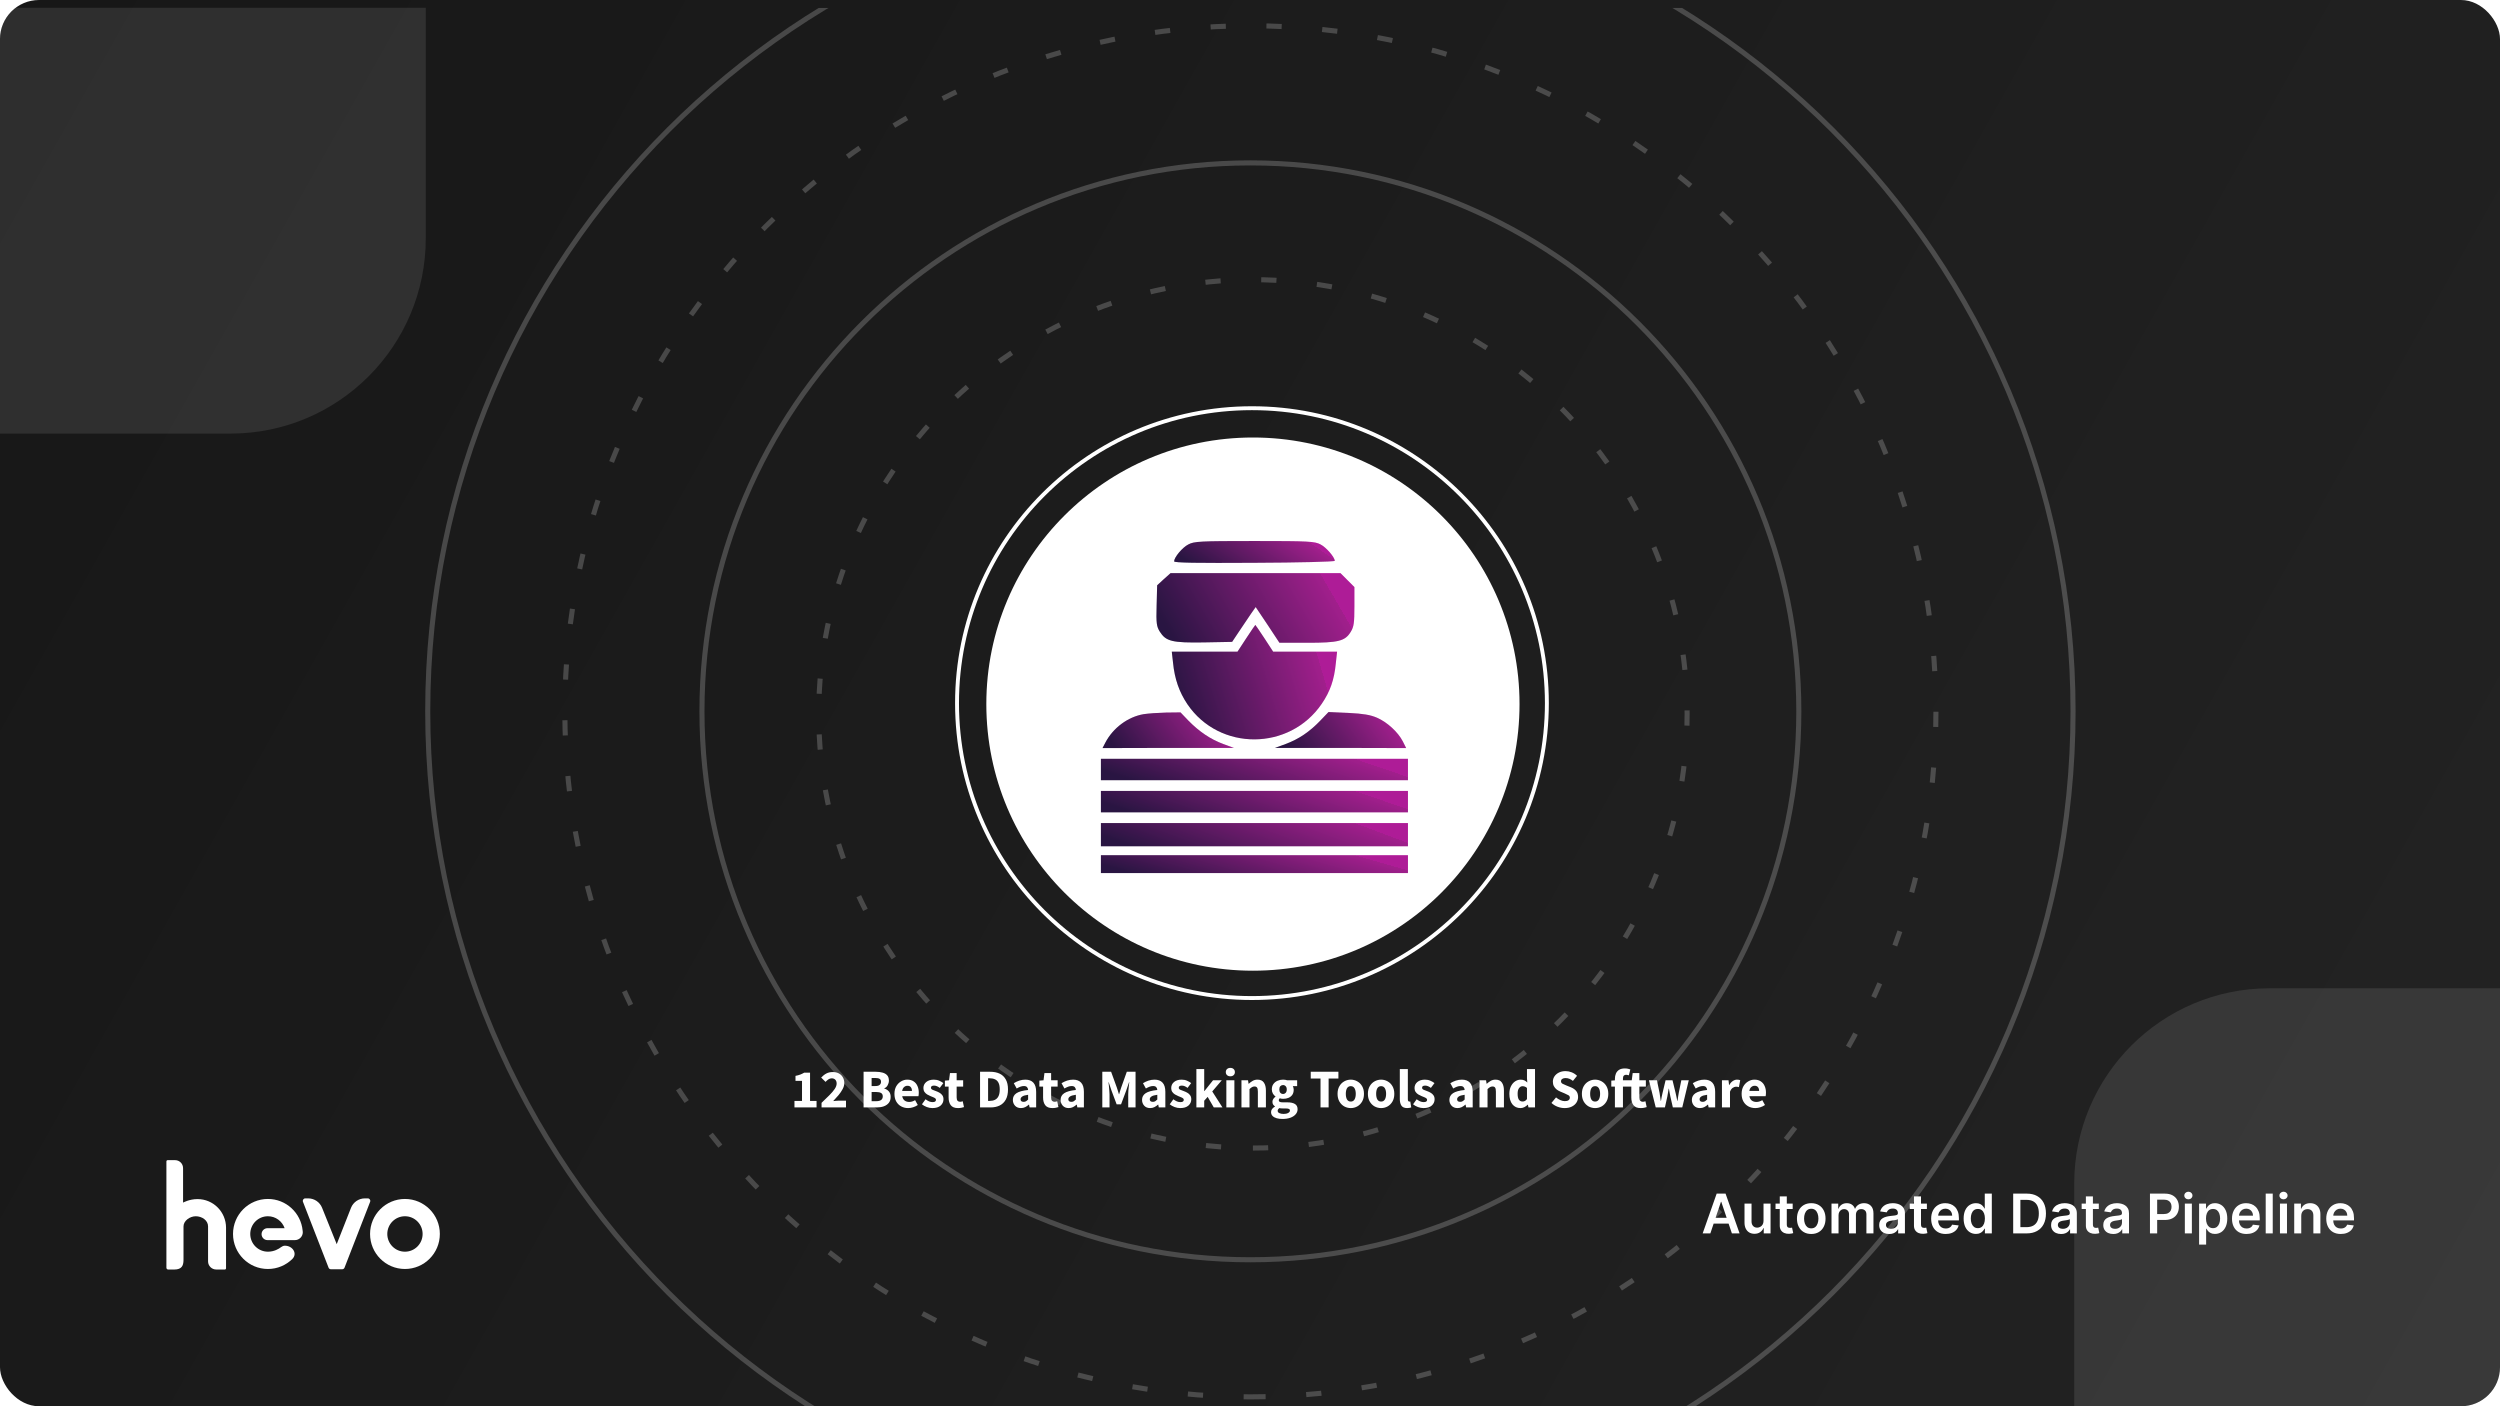
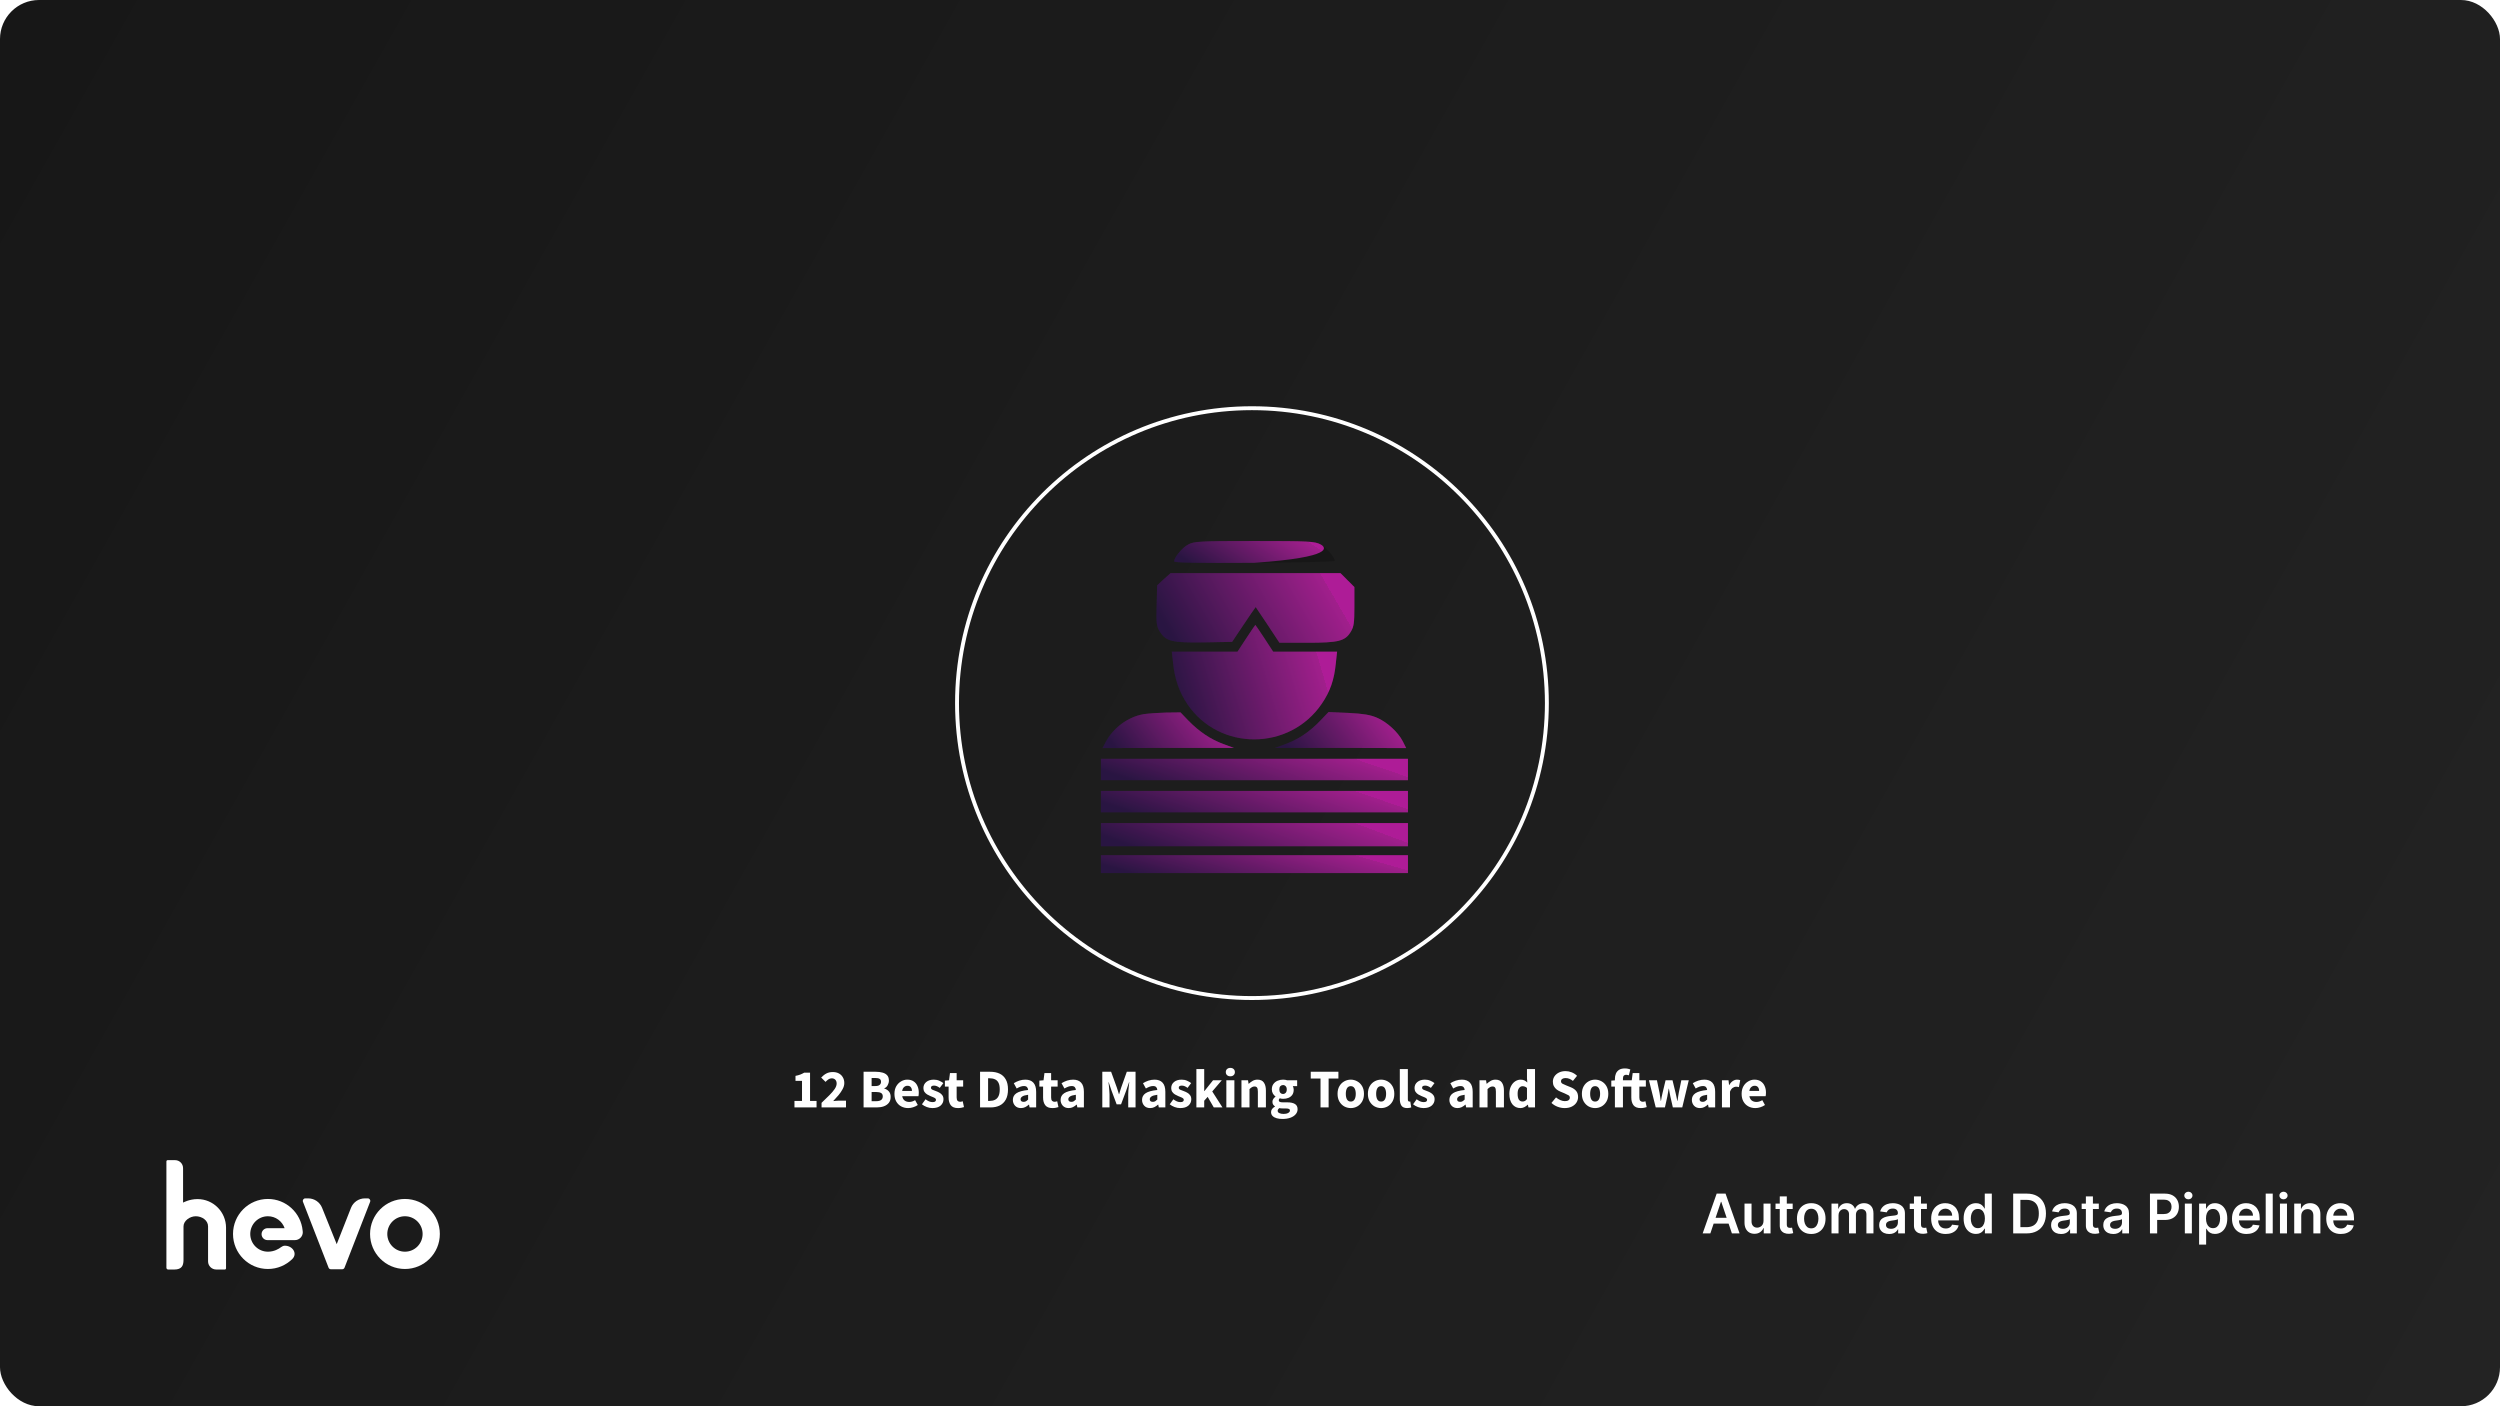
<svg xmlns="http://www.w3.org/2000/svg" width="1280" height="720" viewBox="0 0 1280 720" fill="none">
  <g clip-path="url(#clip0_21538_23176)">
    <rect width="1280" height="720" rx="20" fill="white" />
    <rect width="1280" height="720" fill="url(#paint0_linear_21538_23176)" />
    <g clip-path="url(#clip1_21538_23176)" filter="url(#filter0_d_21538_23176)">
      <path opacity="0.1" fill-rule="evenodd" clip-rule="evenodd" d="M1440 502H1162C1106.77 502 1062 546.772 1062 602V880H1440V502Z" fill="white" />
      <path opacity="0.1" fill-rule="evenodd" clip-rule="evenodd" d="M218 -160H-60C-115.228 -160 -160 -115.228 -160 -60V218H118C173.228 218 218 173.228 218 118V-160Z" fill="white" />
      <g opacity="0.2">
        <path d="M640.2 781.4C872.822 781.4 1061.4 592.822 1061.4 360.2C1061.4 127.578 872.822 -61 640.2 -61C407.578 -61 219 127.578 219 360.2C219 592.822 407.578 781.4 640.2 781.4Z" stroke="white" stroke-width="2.6" />
        <path fill-rule="evenodd" clip-rule="evenodd" d="M640.2 711.2C834.052 711.2 991.2 554.052 991.2 360.2C991.2 166.348 834.052 9.2 640.2 9.2C446.348 9.2 289.2 166.348 289.2 360.2C289.2 554.052 446.348 711.2 640.2 711.2Z" stroke="white" stroke-width="2.6" stroke-dasharray="7.8 20.8" />
        <path d="M640.2 641C795.282 641 921 515.282 921 360.2C921 205.118 795.282 79.4 640.2 79.4C485.119 79.4 359.4 205.118 359.4 360.2C359.4 515.282 485.119 641 640.2 641Z" stroke="white" stroke-width="2.6" />
        <path fill-rule="evenodd" clip-rule="evenodd" d="M641.5 583.8C764.273 583.8 863.8 484.273 863.8 361.5C863.8 238.727 764.273 139.2 641.5 139.2C518.727 139.2 419.2 238.727 419.2 361.5C419.2 484.273 518.727 583.8 641.5 583.8Z" stroke="white" stroke-width="2.6" stroke-dasharray="7.8 20.8" />
      </g>
    </g>
    <circle cx="641" cy="360" r="151" stroke="white" stroke-width="2" />
-     <circle cx="641.5" cy="360.5" r="136.5" fill="white" />
    <path d="M406.765 567V563.668H410.629V553.392H407.297V550.844C408.267 550.657 409.089 550.433 409.761 550.172C410.433 549.911 411.086 549.593 411.721 549.22H414.745V563.668H418.077V567H406.765ZM420.634 567V564.648C422.146 563.211 423.48 561.913 424.638 560.756C425.814 559.58 426.728 558.507 427.382 557.536C428.035 556.547 428.362 555.632 428.362 554.792C428.362 553.915 428.128 553.252 427.662 552.804C427.214 552.337 426.607 552.104 425.842 552.104C425.207 552.104 424.628 552.291 424.106 552.664C423.602 553.019 423.126 553.439 422.678 553.924L420.438 551.712C421.315 550.779 422.211 550.079 423.126 549.612C424.04 549.127 425.132 548.884 426.402 548.884C427.578 548.884 428.604 549.117 429.482 549.584C430.359 550.051 431.04 550.713 431.526 551.572C432.03 552.412 432.282 553.401 432.282 554.54C432.282 555.529 432.002 556.547 431.442 557.592C430.9 558.619 430.2 559.655 429.342 560.7C428.483 561.727 427.568 562.744 426.598 563.752C427.046 563.696 427.55 563.649 428.11 563.612C428.67 563.556 429.155 563.528 429.566 563.528H433.15V567H420.634ZM442.152 567V548.744H448.396C449.665 548.744 450.804 548.884 451.812 549.164C452.82 549.425 453.623 549.883 454.22 550.536C454.817 551.189 455.116 552.104 455.116 553.28C455.116 554.083 454.901 554.876 454.472 555.66C454.061 556.425 453.483 556.948 452.736 557.228V557.34C453.669 557.583 454.444 558.059 455.06 558.768C455.695 559.459 456.012 560.411 456.012 561.624C456.012 562.875 455.695 563.892 455.06 564.676C454.425 565.46 453.576 566.048 452.512 566.44C451.448 566.813 450.253 567 448.928 567H442.152ZM446.268 556.052H448.2C449.208 556.052 449.936 555.856 450.384 555.464C450.851 555.072 451.084 554.549 451.084 553.896C451.084 553.187 450.851 552.683 450.384 552.384C449.917 552.085 449.199 551.936 448.228 551.936H446.268V556.052ZM446.268 563.808H448.592C450.851 563.808 451.98 562.987 451.98 561.344C451.98 560.541 451.7 559.972 451.14 559.636C450.58 559.281 449.731 559.104 448.592 559.104H446.268V563.808ZM464.985 567.336C463.66 567.336 462.465 567.047 461.401 566.468C460.337 565.889 459.497 565.059 458.881 563.976C458.265 562.893 457.957 561.587 457.957 560.056C457.957 558.544 458.265 557.247 458.881 556.164C459.516 555.081 460.337 554.251 461.345 553.672C462.353 553.075 463.408 552.776 464.509 552.776C465.835 552.776 466.927 553.075 467.785 553.672C468.663 554.251 469.316 555.044 469.745 556.052C470.193 557.041 470.417 558.171 470.417 559.44C470.417 559.795 470.399 560.149 470.361 560.504C470.324 560.84 470.287 561.092 470.249 561.26H461.933C462.12 562.268 462.54 563.015 463.193 563.5C463.847 563.967 464.631 564.2 465.545 564.2C466.535 564.2 467.533 563.892 468.541 563.276L469.913 565.768C469.204 566.253 468.411 566.636 467.533 566.916C466.656 567.196 465.807 567.336 464.985 567.336ZM461.905 558.544H466.917C466.917 557.779 466.731 557.153 466.357 556.668C466.003 556.164 465.415 555.912 464.593 555.912C463.959 555.912 463.389 556.136 462.885 556.584C462.381 557.013 462.055 557.667 461.905 558.544ZM477.349 567.336C476.435 567.336 475.492 567.159 474.521 566.804C473.569 566.449 472.739 565.983 472.029 565.404L473.877 562.828C474.512 563.295 475.119 563.659 475.697 563.92C476.295 564.163 476.883 564.284 477.461 564.284C478.077 564.284 478.525 564.181 478.805 563.976C479.085 563.752 479.225 563.463 479.225 563.108C479.225 562.791 479.085 562.529 478.805 562.324C478.544 562.119 478.199 561.932 477.769 561.764C477.34 561.577 476.883 561.391 476.397 561.204C475.837 560.98 475.277 560.7 474.717 560.364C474.176 560.028 473.719 559.599 473.345 559.076C472.972 558.535 472.785 557.881 472.785 557.116C472.785 555.828 473.271 554.783 474.241 553.98C475.231 553.177 476.519 552.776 478.105 552.776C479.169 552.776 480.103 552.963 480.905 553.336C481.727 553.691 482.427 554.092 483.005 554.54L481.157 557.004C480.672 556.631 480.187 556.341 479.701 556.136C479.216 555.931 478.731 555.828 478.245 555.828C477.181 555.828 476.649 556.192 476.649 556.92C476.649 557.368 476.911 557.713 477.433 557.956C477.975 558.18 478.6 558.423 479.309 558.684C479.907 558.889 480.485 559.16 481.045 559.496C481.624 559.813 482.1 560.243 482.473 560.784C482.865 561.307 483.061 561.997 483.061 562.856C483.061 564.107 482.576 565.171 481.605 566.048C480.635 566.907 479.216 567.336 477.349 567.336ZM490.477 567.336C488.759 567.336 487.527 566.841 486.781 565.852C486.053 564.863 485.689 563.565 485.689 561.96V556.332H483.785V553.28L485.913 553.112L486.389 549.416H489.805V553.112H493.137V556.332H489.805V561.904C489.805 562.688 489.963 563.257 490.281 563.612C490.617 563.948 491.055 564.116 491.597 564.116C491.821 564.116 492.045 564.088 492.269 564.032C492.511 563.976 492.726 563.911 492.913 563.836L493.557 566.832C493.202 566.944 492.763 567.056 492.241 567.168C491.737 567.28 491.149 567.336 490.477 567.336ZM501.789 567V548.744H506.941C508.807 548.744 510.422 549.061 511.785 549.696C513.147 550.331 514.202 551.32 514.949 552.664C515.714 553.989 516.097 555.697 516.097 557.788C516.097 559.879 515.723 561.605 514.977 562.968C514.23 564.331 513.185 565.348 511.841 566.02C510.515 566.673 508.957 567 507.165 567H501.789ZM505.905 563.668H506.689C507.734 563.668 508.639 563.481 509.405 563.108C510.189 562.735 510.795 562.119 511.225 561.26C511.654 560.401 511.869 559.244 511.869 557.788C511.869 556.332 511.654 555.193 511.225 554.372C510.795 553.532 510.189 552.944 509.405 552.608C508.639 552.253 507.734 552.076 506.689 552.076H505.905V563.668ZM522.726 567.336C521.457 567.336 520.449 566.935 519.702 566.132C518.956 565.311 518.582 564.312 518.582 563.136C518.582 561.68 519.198 560.541 520.43 559.72C521.662 558.899 523.65 558.348 526.394 558.068C526.357 557.452 526.17 556.967 525.834 556.612C525.517 556.239 524.976 556.052 524.21 556.052C523.632 556.052 523.044 556.164 522.446 556.388C521.849 556.612 521.214 556.92 520.542 557.312L519.058 554.596C519.936 554.055 520.869 553.616 521.858 553.28C522.866 552.944 523.912 552.776 524.994 552.776C526.768 552.776 528.13 553.289 529.082 554.316C530.034 555.343 530.51 556.92 530.51 559.048V567H527.15L526.87 565.572H526.758C526.18 566.095 525.554 566.524 524.882 566.86C524.229 567.177 523.51 567.336 522.726 567.336ZM524.126 564.144C524.593 564.144 524.994 564.041 525.33 563.836C525.685 563.612 526.04 563.323 526.394 562.968V560.532C524.938 560.719 523.93 561.017 523.37 561.428C522.81 561.82 522.53 562.287 522.53 562.828C522.53 563.276 522.67 563.612 522.95 563.836C523.249 564.041 523.641 564.144 524.126 564.144ZM538.848 567.336C537.13 567.336 535.898 566.841 535.152 565.852C534.424 564.863 534.06 563.565 534.06 561.96V556.332H532.156V553.28L534.284 553.112L534.76 549.416H538.176V553.112H541.508V556.332H538.176V561.904C538.176 562.688 538.334 563.257 538.652 563.612C538.988 563.948 539.426 564.116 539.968 564.116C540.192 564.116 540.416 564.088 540.64 564.032C540.882 563.976 541.097 563.911 541.284 563.836L541.928 566.832C541.573 566.944 541.134 567.056 540.612 567.168C540.108 567.28 539.52 567.336 538.848 567.336ZM547.172 567.336C545.902 567.336 544.894 566.935 544.148 566.132C543.401 565.311 543.028 564.312 543.028 563.136C543.028 561.68 543.644 560.541 544.876 559.72C546.108 558.899 548.096 558.348 550.84 558.068C550.802 557.452 550.616 556.967 550.28 556.612C549.962 556.239 549.421 556.052 548.656 556.052C548.077 556.052 547.489 556.164 546.892 556.388C546.294 556.612 545.66 556.92 544.988 557.312L543.504 554.596C544.381 554.055 545.314 553.616 546.304 553.28C547.312 552.944 548.357 552.776 549.44 552.776C551.213 552.776 552.576 553.289 553.528 554.316C554.48 555.343 554.956 556.92 554.956 559.048V567H551.596L551.316 565.572H551.204C550.625 566.095 550 566.524 549.328 566.86C548.674 567.177 547.956 567.336 547.172 567.336ZM548.572 564.144C549.038 564.144 549.44 564.041 549.776 563.836C550.13 563.612 550.485 563.323 550.84 562.968V560.532C549.384 560.719 548.376 561.017 547.816 561.428C547.256 561.82 546.976 562.287 546.976 562.828C546.976 563.276 547.116 563.612 547.396 563.836C547.694 564.041 548.086 564.144 548.572 564.144ZM564.379 567V548.744H568.887L571.827 556.864C572.013 557.387 572.191 557.937 572.359 558.516C572.527 559.095 572.704 559.664 572.891 560.224H573.003C573.189 559.664 573.357 559.095 573.507 558.516C573.675 557.937 573.852 557.387 574.039 556.864L576.923 548.744H581.403V567H577.651V560.308C577.651 559.711 577.679 559.048 577.735 558.32C577.809 557.573 577.884 556.827 577.959 556.08C578.052 555.333 578.127 554.671 578.183 554.092H578.071L576.587 558.432L573.983 565.404H571.715L569.111 558.432L567.655 554.092H567.543C567.617 554.671 567.692 555.333 567.767 556.08C567.841 556.827 567.907 557.573 567.963 558.32C568.037 559.048 568.075 559.711 568.075 560.308V567H564.379ZM588.871 567.336C587.601 567.336 586.593 566.935 585.847 566.132C585.1 565.311 584.727 564.312 584.727 563.136C584.727 561.68 585.343 560.541 586.575 559.72C587.807 558.899 589.795 558.348 592.539 558.068C592.501 557.452 592.315 556.967 591.979 556.612C591.661 556.239 591.12 556.052 590.355 556.052C589.776 556.052 589.188 556.164 588.591 556.388C587.993 556.612 587.359 556.92 586.687 557.312L585.203 554.596C586.08 554.055 587.013 553.616 588.003 553.28C589.011 552.944 590.056 552.776 591.139 552.776C592.912 552.776 594.275 553.289 595.227 554.316C596.179 555.343 596.655 556.92 596.655 559.048V567H593.295L593.015 565.572H592.903C592.324 566.095 591.699 566.524 591.027 566.86C590.373 567.177 589.655 567.336 588.871 567.336ZM590.271 564.144C590.737 564.144 591.139 564.041 591.475 563.836C591.829 563.612 592.184 563.323 592.539 562.968V560.532C591.083 560.719 590.075 561.017 589.515 561.428C588.955 561.82 588.675 562.287 588.675 562.828C588.675 563.276 588.815 563.612 589.095 563.836C589.393 564.041 589.785 564.144 590.271 564.144ZM604.224 567.336C603.31 567.336 602.367 567.159 601.396 566.804C600.444 566.449 599.614 565.983 598.904 565.404L600.752 562.828C601.387 563.295 601.994 563.659 602.572 563.92C603.17 564.163 603.758 564.284 604.336 564.284C604.952 564.284 605.4 564.181 605.68 563.976C605.96 563.752 606.1 563.463 606.1 563.108C606.1 562.791 605.96 562.529 605.68 562.324C605.419 562.119 605.074 561.932 604.644 561.764C604.215 561.577 603.758 561.391 603.272 561.204C602.712 560.98 602.152 560.7 601.592 560.364C601.051 560.028 600.594 559.599 600.22 559.076C599.847 558.535 599.66 557.881 599.66 557.116C599.66 555.828 600.146 554.783 601.116 553.98C602.106 553.177 603.394 552.776 604.98 552.776C606.044 552.776 606.978 552.963 607.78 553.336C608.602 553.691 609.302 554.092 609.88 554.54L608.032 557.004C607.547 556.631 607.062 556.341 606.576 556.136C606.091 555.931 605.606 555.828 605.12 555.828C604.056 555.828 603.524 556.192 603.524 556.92C603.524 557.368 603.786 557.713 604.308 557.956C604.85 558.18 605.475 558.423 606.184 558.684C606.782 558.889 607.36 559.16 607.92 559.496C608.499 559.813 608.975 560.243 609.348 560.784C609.74 561.307 609.936 561.997 609.936 562.856C609.936 564.107 609.451 565.171 608.48 566.048C607.51 566.907 606.091 567.336 604.224 567.336ZM612.55 567V547.372H616.554V558.628H616.666L621.062 553.112H625.542L620.67 558.824L625.906 567H621.454L618.318 561.596L616.554 563.584V567H612.55ZM627.89 567V553.112H632.006V567H627.89ZM629.934 551.068C629.244 551.068 628.684 550.872 628.254 550.48C627.825 550.088 627.61 549.565 627.61 548.912C627.61 548.259 627.825 547.736 628.254 547.344C628.684 546.952 629.244 546.756 629.934 546.756C630.625 546.756 631.185 546.952 631.614 547.344C632.044 547.736 632.258 548.259 632.258 548.912C632.258 549.565 632.044 550.088 631.614 550.48C631.185 550.872 630.625 551.068 629.934 551.068ZM635.629 567V553.112H638.989L639.269 554.876H639.381C639.978 554.316 640.631 553.831 641.341 553.42C642.069 552.991 642.899 552.776 643.833 552.776C645.345 552.776 646.437 553.28 647.109 554.288C647.799 555.277 648.145 556.64 648.145 558.376V567H644.029V558.908C644.029 557.9 643.889 557.209 643.609 556.836C643.347 556.463 642.918 556.276 642.321 556.276C641.798 556.276 641.35 556.397 640.977 556.64C640.603 556.864 640.193 557.191 639.745 557.62V567H635.629ZM656.608 572.908C655.525 572.908 654.545 572.787 653.668 572.544C652.791 572.301 652.091 571.919 651.568 571.396C651.045 570.873 650.784 570.201 650.784 569.38C650.784 568.26 651.447 567.327 652.772 566.58V566.468C652.417 566.225 652.109 565.917 651.848 565.544C651.605 565.171 651.484 564.695 651.484 564.116C651.484 563.612 651.633 563.127 651.932 562.66C652.231 562.193 652.604 561.811 653.052 561.512V561.4C652.567 561.064 652.128 560.579 651.736 559.944C651.363 559.309 651.176 558.591 651.176 557.788C651.176 556.668 651.447 555.744 651.988 555.016C652.529 554.269 653.239 553.709 654.116 553.336C654.993 552.963 655.927 552.776 656.916 552.776C657.737 552.776 658.456 552.888 659.072 553.112H664.14V556.108H661.928C662.059 556.313 662.161 556.575 662.236 556.892C662.329 557.209 662.376 557.555 662.376 557.928C662.376 558.992 662.133 559.869 661.648 560.56C661.163 561.251 660.509 561.764 659.688 562.1C658.867 562.436 657.943 562.604 656.916 562.604C656.375 562.604 655.815 562.511 655.236 562.324C654.9 562.604 654.732 562.949 654.732 563.36C654.732 563.715 654.891 563.976 655.208 564.144C655.525 564.312 656.067 564.396 656.832 564.396H659.072C660.789 564.396 662.096 564.676 662.992 565.236C663.907 565.777 664.364 566.673 664.364 567.924C664.364 568.876 664.047 569.725 663.412 570.472C662.777 571.237 661.881 571.835 660.724 572.264C659.567 572.693 658.195 572.908 656.608 572.908ZM656.916 560.112C657.457 560.112 657.905 559.916 658.26 559.524C658.633 559.132 658.82 558.553 658.82 557.788C658.82 557.06 658.633 556.509 658.26 556.136C657.905 555.744 657.457 555.548 656.916 555.548C656.375 555.548 655.917 555.735 655.544 556.108C655.189 556.481 655.012 557.041 655.012 557.788C655.012 558.553 655.189 559.132 655.544 559.524C655.917 559.916 656.375 560.112 656.916 560.112ZM657.252 570.332C658.185 570.332 658.951 570.164 659.548 569.828C660.145 569.492 660.444 569.091 660.444 568.624C660.444 568.195 660.257 567.905 659.884 567.756C659.529 567.607 659.007 567.532 658.316 567.532H656.888C656.421 567.532 656.029 567.513 655.712 567.476C655.413 567.457 655.152 567.42 654.928 567.364C654.424 567.812 654.172 568.269 654.172 568.736C654.172 569.259 654.452 569.651 655.012 569.912C655.591 570.192 656.337 570.332 657.252 570.332ZM676.107 567V552.216H671.095V548.744H685.263V552.216H680.251V567H676.107ZM691.604 567.336C690.428 567.336 689.318 567.056 688.272 566.496C687.246 565.917 686.415 565.087 685.78 564.004C685.146 562.903 684.828 561.587 684.828 560.056C684.828 558.507 685.146 557.191 685.78 556.108C686.415 555.025 687.246 554.204 688.272 553.644C689.318 553.065 690.428 552.776 691.604 552.776C692.78 552.776 693.882 553.065 694.908 553.644C695.935 554.204 696.766 555.025 697.4 556.108C698.035 557.191 698.352 558.507 698.352 560.056C698.352 561.587 698.035 562.903 697.4 564.004C696.766 565.087 695.935 565.917 694.908 566.496C693.882 567.056 692.78 567.336 691.604 567.336ZM691.604 564.004C692.444 564.004 693.079 563.649 693.508 562.94C693.938 562.212 694.152 561.251 694.152 560.056C694.152 558.843 693.938 557.881 693.508 557.172C693.079 556.463 692.444 556.108 691.604 556.108C690.746 556.108 690.102 556.463 689.672 557.172C689.262 557.881 689.056 558.843 689.056 560.056C689.056 561.251 689.262 562.212 689.672 562.94C690.102 563.649 690.746 564.004 691.604 564.004ZM707.136 567.336C705.96 567.336 704.849 567.056 703.804 566.496C702.777 565.917 701.946 565.087 701.312 564.004C700.677 562.903 700.36 561.587 700.36 560.056C700.36 558.507 700.677 557.191 701.312 556.108C701.946 555.025 702.777 554.204 703.804 553.644C704.849 553.065 705.96 552.776 707.136 552.776C708.312 552.776 709.413 553.065 710.44 553.644C711.466 554.204 712.297 555.025 712.932 556.108C713.566 557.191 713.884 558.507 713.884 560.056C713.884 561.587 713.566 562.903 712.932 564.004C712.297 565.087 711.466 565.917 710.44 566.496C709.413 567.056 708.312 567.336 707.136 567.336ZM707.136 564.004C707.976 564.004 708.61 563.649 709.04 562.94C709.469 562.212 709.684 561.251 709.684 560.056C709.684 558.843 709.469 557.881 709.04 557.172C708.61 556.463 707.976 556.108 707.136 556.108C706.277 556.108 705.633 556.463 705.204 557.172C704.793 557.881 704.588 558.843 704.588 560.056C704.588 561.251 704.793 562.212 705.204 562.94C705.633 563.649 706.277 564.004 707.136 564.004ZM720.483 567.336C719.064 567.336 718.075 566.916 717.515 566.076C716.973 565.217 716.703 564.088 716.703 562.688V547.372H720.819V562.856C720.819 563.285 720.893 563.584 721.043 563.752C721.211 563.92 721.379 564.004 721.547 564.004C721.64 564.004 721.715 564.004 721.771 564.004C721.845 563.985 721.939 563.967 722.051 563.948L722.555 567C722.331 567.093 722.041 567.168 721.687 567.224C721.351 567.299 720.949 567.336 720.483 567.336ZM728.803 567.336C727.888 567.336 726.945 567.159 725.975 566.804C725.023 566.449 724.192 565.983 723.483 565.404L725.331 562.828C725.965 563.295 726.572 563.659 727.151 563.92C727.748 564.163 728.336 564.284 728.915 564.284C729.531 564.284 729.979 564.181 730.259 563.976C730.539 563.752 730.679 563.463 730.679 563.108C730.679 562.791 730.539 562.529 730.259 562.324C729.997 562.119 729.652 561.932 729.223 561.764C728.793 561.577 728.336 561.391 727.851 561.204C727.291 560.98 726.731 560.7 726.171 560.364C725.629 560.028 725.172 559.599 724.799 559.076C724.425 558.535 724.239 557.881 724.239 557.116C724.239 555.828 724.724 554.783 725.695 553.98C726.684 553.177 727.972 552.776 729.559 552.776C730.623 552.776 731.556 552.963 732.359 553.336C733.18 553.691 733.88 554.092 734.459 554.54L732.611 557.004C732.125 556.631 731.64 556.341 731.155 556.136C730.669 555.931 730.184 555.828 729.699 555.828C728.635 555.828 728.103 556.192 728.103 556.92C728.103 557.368 728.364 557.713 728.887 557.956C729.428 558.18 730.053 558.423 730.763 558.684C731.36 558.889 731.939 559.16 732.499 559.496C733.077 559.813 733.553 560.243 733.927 560.784C734.319 561.307 734.515 561.997 734.515 562.856C734.515 564.107 734.029 565.171 733.059 566.048C732.088 566.907 730.669 567.336 728.803 567.336ZM746.234 567.336C744.965 567.336 743.957 566.935 743.21 566.132C742.463 565.311 742.09 564.312 742.09 563.136C742.09 561.68 742.706 560.541 743.938 559.72C745.17 558.899 747.158 558.348 749.902 558.068C749.865 557.452 749.678 556.967 749.342 556.612C749.025 556.239 748.483 556.052 747.718 556.052C747.139 556.052 746.551 556.164 745.954 556.388C745.357 556.612 744.722 556.92 744.05 557.312L742.566 554.596C743.443 554.055 744.377 553.616 745.366 553.28C746.374 552.944 747.419 552.776 748.502 552.776C750.275 552.776 751.638 553.289 752.59 554.316C753.542 555.343 754.018 556.92 754.018 559.048V567H750.658L750.378 565.572H750.266C749.687 566.095 749.062 566.524 748.39 566.86C747.737 567.177 747.018 567.336 746.234 567.336ZM747.634 564.144C748.101 564.144 748.502 564.041 748.838 563.836C749.193 563.612 749.547 563.323 749.902 562.968V560.532C748.446 560.719 747.438 561.017 746.878 561.428C746.318 561.82 746.038 562.287 746.038 562.828C746.038 563.276 746.178 563.612 746.458 563.836C746.757 564.041 747.149 564.144 747.634 564.144ZM757.5 567V553.112H760.86L761.14 554.876H761.252C761.849 554.316 762.502 553.831 763.212 553.42C763.94 552.991 764.77 552.776 765.704 552.776C767.216 552.776 768.308 553.28 768.98 554.288C769.67 555.277 770.016 556.64 770.016 558.376V567H765.9V558.908C765.9 557.9 765.76 557.209 765.48 556.836C765.218 556.463 764.789 556.276 764.192 556.276C763.669 556.276 763.221 556.397 762.848 556.64C762.474 556.864 762.064 557.191 761.616 557.62V567H757.5ZM778.479 567.336C776.762 567.336 775.38 566.692 774.335 565.404C773.308 564.097 772.795 562.315 772.795 560.056C772.795 558.544 773.066 557.247 773.607 556.164C774.167 555.063 774.886 554.223 775.763 553.644C776.659 553.065 777.592 552.776 778.563 552.776C779.328 552.776 779.972 552.907 780.495 553.168C781.018 553.429 781.512 553.784 781.979 554.232L781.811 552.104V547.372H785.927V567H782.567L782.287 565.628H782.175C781.69 566.113 781.12 566.524 780.467 566.86C779.814 567.177 779.151 567.336 778.479 567.336ZM779.543 563.976C779.991 563.976 780.392 563.883 780.747 563.696C781.12 563.509 781.475 563.183 781.811 562.716V557.032C781.456 556.696 781.074 556.463 780.663 556.332C780.271 556.201 779.888 556.136 779.515 556.136C778.862 556.136 778.283 556.453 777.779 557.088C777.275 557.704 777.023 558.675 777.023 560C777.023 561.363 777.238 562.371 777.667 563.024C778.115 563.659 778.74 563.976 779.543 563.976ZM801.087 567.336C799.893 567.336 798.698 567.112 797.503 566.664C796.327 566.216 795.273 565.563 794.339 564.704L796.691 561.876C797.345 562.436 798.073 562.893 798.875 563.248C799.678 563.603 800.453 563.78 801.199 563.78C802.058 563.78 802.693 563.621 803.103 563.304C803.533 562.987 803.747 562.557 803.747 562.016C803.747 561.437 803.505 561.017 803.019 560.756C802.553 560.476 801.918 560.168 801.115 559.832L798.735 558.824C798.119 558.563 797.531 558.217 796.971 557.788C796.411 557.34 795.954 556.789 795.599 556.136C795.245 555.483 795.067 554.717 795.067 553.84C795.067 552.832 795.338 551.917 795.879 551.096C796.439 550.275 797.205 549.621 798.175 549.136C799.165 548.651 800.294 548.408 801.563 548.408C802.609 548.408 803.654 548.613 804.699 549.024C805.745 549.435 806.659 550.032 807.443 550.816L805.343 553.42C804.746 552.953 804.149 552.599 803.551 552.356C802.954 552.095 802.291 551.964 801.563 551.964C800.854 551.964 800.285 552.113 799.855 552.412C799.445 552.692 799.239 553.093 799.239 553.616C799.239 554.176 799.501 554.596 800.023 554.876C800.565 555.156 801.227 555.455 802.011 555.772L804.363 556.724C805.465 557.172 806.342 557.788 806.995 558.572C807.649 559.356 807.975 560.392 807.975 561.68C807.975 562.688 807.705 563.621 807.163 564.48C806.622 565.339 805.838 566.029 804.811 566.552C803.785 567.075 802.543 567.336 801.087 567.336ZM816.702 567.336C815.526 567.336 814.415 567.056 813.37 566.496C812.343 565.917 811.513 565.087 810.878 564.004C810.243 562.903 809.926 561.587 809.926 560.056C809.926 558.507 810.243 557.191 810.878 556.108C811.513 555.025 812.343 554.204 813.37 553.644C814.415 553.065 815.526 552.776 816.702 552.776C817.878 552.776 818.979 553.065 820.006 553.644C821.033 554.204 821.863 555.025 822.498 556.108C823.133 557.191 823.45 558.507 823.45 560.056C823.45 561.587 823.133 562.903 822.498 564.004C821.863 565.087 821.033 565.917 820.006 566.496C818.979 567.056 817.878 567.336 816.702 567.336ZM816.702 564.004C817.542 564.004 818.177 563.649 818.606 562.94C819.035 562.212 819.25 561.251 819.25 560.056C819.25 558.843 819.035 557.881 818.606 557.172C818.177 556.463 817.542 556.108 816.702 556.108C815.843 556.108 815.199 556.463 814.77 557.172C814.359 557.881 814.154 558.843 814.154 560.056C814.154 561.251 814.359 562.212 814.77 562.94C815.199 563.649 815.843 564.004 816.702 564.004ZM826.833 567V556.332H824.985V553.28L826.833 553.14V552.384C826.833 551.395 827.001 550.499 827.337 549.696C827.673 548.893 828.214 548.249 828.961 547.764C829.707 547.279 830.706 547.036 831.957 547.036C832.535 547.036 833.067 547.092 833.553 547.204C834.038 547.316 834.43 547.428 834.729 547.54L833.973 550.564C833.73 550.471 833.487 550.405 833.245 550.368C833.002 550.312 832.769 550.284 832.544 550.284C832.041 550.284 831.649 550.443 831.369 550.76C831.089 551.059 830.949 551.563 830.949 552.272V553.112H835.457L835.933 549.416H839.349V553.112H842.681V556.332H839.349V561.904C839.349 562.688 839.507 563.257 839.825 563.612C840.161 563.948 840.599 564.116 841.141 564.116C841.365 564.116 841.589 564.088 841.812 564.032C842.055 563.976 842.27 563.911 842.457 563.836L843.101 566.832C842.746 566.944 842.307 567.056 841.785 567.168C841.281 567.28 840.693 567.336 840.021 567.336C838.303 567.336 837.071 566.841 836.325 565.852C835.597 564.863 835.233 563.565 835.233 561.96V556.332H830.949V567H826.833ZM847.734 567L844.262 553.112H848.35L849.694 559.552C849.806 560.243 849.909 560.924 850.002 561.596C850.095 562.268 850.198 562.959 850.31 563.668H850.422C850.553 562.959 850.674 562.259 850.786 561.568C850.917 560.877 851.066 560.205 851.234 559.552L852.774 553.112H856.33L857.898 559.552C858.066 560.243 858.215 560.924 858.346 561.596C858.495 562.268 858.635 562.959 858.766 563.668H858.878C859.009 562.959 859.111 562.268 859.186 561.596C859.279 560.924 859.391 560.243 859.522 559.552L860.838 553.112H864.646L861.314 567H856.498L855.238 561.456C855.107 560.803 854.977 560.149 854.846 559.496C854.734 558.843 854.613 558.143 854.482 557.396H854.37C854.239 558.143 854.118 558.843 854.006 559.496C853.913 560.149 853.801 560.803 853.67 561.456L852.438 567H847.734ZM870.375 567.336C869.105 567.336 868.097 566.935 867.351 566.132C866.604 565.311 866.231 564.312 866.231 563.136C866.231 561.68 866.847 560.541 868.079 559.72C869.311 558.899 871.299 558.348 874.043 558.068C874.005 557.452 873.819 556.967 873.483 556.612C873.165 556.239 872.624 556.052 871.859 556.052C871.28 556.052 870.692 556.164 870.095 556.388C869.497 556.612 868.863 556.92 868.191 557.312L866.707 554.596C867.584 554.055 868.517 553.616 869.507 553.28C870.515 552.944 871.56 552.776 872.643 552.776C874.416 552.776 875.779 553.289 876.731 554.316C877.683 555.343 878.159 556.92 878.159 559.048V567H874.799L874.519 565.572H874.407C873.828 566.095 873.203 566.524 872.531 566.86C871.877 567.177 871.159 567.336 870.375 567.336ZM871.775 564.144C872.241 564.144 872.643 564.041 872.979 563.836C873.333 563.612 873.688 563.323 874.043 562.968V560.532C872.587 560.719 871.579 561.017 871.019 561.428C870.459 561.82 870.179 562.287 870.179 562.828C870.179 563.276 870.319 563.612 870.599 563.836C870.897 564.041 871.289 564.144 871.775 564.144ZM881.64 567V553.112H885L885.28 555.548H885.392C885.896 554.615 886.503 553.924 887.212 553.476C887.922 553.009 888.631 552.776 889.34 552.776C889.732 552.776 890.059 552.804 890.32 552.86C890.582 552.897 890.806 552.963 890.992 553.056L890.32 556.612C890.078 556.537 889.835 556.481 889.592 556.444C889.368 556.407 889.107 556.388 888.808 556.388C888.286 556.388 887.735 556.584 887.156 556.976C886.596 557.349 886.13 558.003 885.756 558.936V567H881.64ZM898.739 567.336C897.414 567.336 896.219 567.047 895.155 566.468C894.091 565.889 893.251 565.059 892.635 563.976C892.019 562.893 891.711 561.587 891.711 560.056C891.711 558.544 892.019 557.247 892.635 556.164C893.27 555.081 894.091 554.251 895.099 553.672C896.107 553.075 897.162 552.776 898.263 552.776C899.588 552.776 900.68 553.075 901.539 553.672C902.416 554.251 903.07 555.044 903.499 556.052C903.947 557.041 904.171 558.171 904.171 559.44C904.171 559.795 904.152 560.149 904.115 560.504C904.078 560.84 904.04 561.092 904.003 561.26H895.687C895.874 562.268 896.294 563.015 896.947 563.5C897.6 563.967 898.384 564.2 899.299 564.2C900.288 564.2 901.287 563.892 902.295 563.276L903.667 565.768C902.958 566.253 902.164 566.636 901.287 566.916C900.41 567.196 899.56 567.336 898.739 567.336ZM895.659 558.544H900.671C900.671 557.779 900.484 557.153 900.111 556.668C899.756 556.164 899.168 555.912 898.347 555.912C897.712 555.912 897.143 556.136 896.639 556.584C896.135 557.013 895.808 557.667 895.659 558.544Z" fill="white" />
    <path d="M875.702 631.5H871.764L878.933 611.136H883.487L890.666 631.5H886.729L881.29 615.312H881.131L875.702 631.5ZM875.831 623.516H886.57V626.479H875.831V623.516ZM902.924 625.077V616.227H906.523V631.5H903.033V628.786H902.874C902.529 629.641 901.962 630.34 901.174 630.884C900.391 631.427 899.427 631.699 898.28 631.699C897.279 631.699 896.394 631.477 895.625 631.033C894.863 630.582 894.266 629.929 893.836 629.074C893.405 628.212 893.189 627.171 893.189 625.952V616.227H896.789V625.395C896.789 626.363 897.054 627.132 897.584 627.702C898.114 628.272 898.81 628.557 899.672 628.557C900.203 628.557 900.716 628.428 901.213 628.169C901.711 627.911 902.118 627.526 902.436 627.016C902.761 626.499 902.924 625.852 902.924 625.077ZM917.851 616.227V619.011H909.071V616.227H917.851ZM911.239 612.568H914.838V626.906C914.838 627.39 914.911 627.761 915.057 628.02C915.209 628.272 915.408 628.444 915.653 628.537C915.899 628.63 916.17 628.676 916.469 628.676C916.694 628.676 916.9 628.66 917.085 628.626C917.277 628.593 917.423 628.563 917.523 628.537L918.129 631.351C917.937 631.417 917.662 631.49 917.304 631.57C916.953 631.649 916.522 631.696 916.011 631.709C915.11 631.735 914.298 631.599 913.575 631.301C912.853 630.996 912.279 630.526 911.855 629.889C911.438 629.253 911.232 628.457 911.239 627.503V612.568ZM927.359 631.798C925.868 631.798 924.575 631.47 923.481 630.814C922.387 630.158 921.539 629.24 920.936 628.06C920.339 626.88 920.041 625.501 920.041 623.923C920.041 622.346 920.339 620.964 920.936 619.777C921.539 618.59 922.387 617.669 923.481 617.013C924.575 616.357 925.868 616.028 927.359 616.028C928.85 616.028 930.143 616.357 931.237 617.013C932.331 617.669 933.176 618.59 933.772 619.777C934.376 620.964 934.677 622.346 934.677 623.923C934.677 625.501 934.376 626.88 933.772 628.06C933.176 629.24 932.331 630.158 931.237 630.814C930.143 631.47 928.85 631.798 927.359 631.798ZM927.379 628.915C928.188 628.915 928.864 628.693 929.407 628.249C929.951 627.798 930.355 627.195 930.62 626.439C930.892 625.683 931.028 624.841 931.028 623.913C931.028 622.979 930.892 622.134 930.62 621.378C930.355 620.616 929.951 620.009 929.407 619.558C928.864 619.107 928.188 618.882 927.379 618.882C926.55 618.882 925.861 619.107 925.311 619.558C924.767 620.009 924.359 620.616 924.088 621.378C923.823 622.134 923.69 622.979 923.69 623.913C923.69 624.841 923.823 625.683 924.088 626.439C924.359 627.195 924.767 627.798 925.311 628.249C925.861 628.693 926.55 628.915 927.379 628.915ZM937.732 631.5V616.227H941.173V618.822H941.352C941.67 617.947 942.197 617.265 942.933 616.774C943.668 616.277 944.547 616.028 945.567 616.028C946.602 616.028 947.473 616.28 948.183 616.784C948.898 617.281 949.402 617.961 949.694 618.822H949.853C950.191 617.974 950.761 617.298 951.563 616.794C952.372 616.284 953.33 616.028 954.437 616.028C955.842 616.028 956.989 616.473 957.877 617.361C958.765 618.249 959.21 619.545 959.21 621.249V631.5H955.6V621.805C955.6 620.857 955.348 620.165 954.844 619.727C954.341 619.283 953.724 619.061 952.995 619.061C952.127 619.061 951.447 619.333 950.957 619.876C950.473 620.413 950.231 621.113 950.231 621.974V631.5H946.701V621.656C946.701 620.867 946.462 620.238 945.985 619.767C945.514 619.296 944.898 619.061 944.136 619.061C943.619 619.061 943.148 619.194 942.724 619.459C942.299 619.717 941.961 620.085 941.71 620.562C941.458 621.033 941.332 621.583 941.332 622.213V631.5H937.732ZM967.256 631.808C966.288 631.808 965.417 631.636 964.641 631.291C963.872 630.94 963.262 630.423 962.811 629.74C962.367 629.057 962.145 628.215 962.145 627.214C962.145 626.353 962.304 625.64 962.623 625.077C962.941 624.513 963.375 624.062 963.925 623.724C964.475 623.386 965.095 623.131 965.784 622.959C966.48 622.78 967.2 622.651 967.942 622.571C968.837 622.478 969.563 622.395 970.12 622.322C970.676 622.243 971.081 622.124 971.333 621.964C971.591 621.799 971.721 621.544 971.721 621.199V621.139C971.721 620.39 971.498 619.81 971.054 619.399C970.61 618.988 969.971 618.783 969.135 618.783C968.254 618.783 967.554 618.975 967.037 619.359C966.527 619.744 966.182 620.198 966.003 620.722L962.642 620.244C962.908 619.316 963.345 618.541 963.955 617.918C964.565 617.288 965.31 616.817 966.192 616.506C967.074 616.188 968.048 616.028 969.115 616.028C969.851 616.028 970.584 616.115 971.313 616.287C972.042 616.459 972.708 616.744 973.311 617.142C973.915 617.533 974.399 618.067 974.763 618.743C975.134 619.419 975.32 620.264 975.32 621.278V631.5H971.86V629.402H971.74C971.522 629.826 971.213 630.224 970.816 630.595C970.425 630.96 969.931 631.255 969.334 631.48C968.744 631.699 968.051 631.808 967.256 631.808ZM968.191 629.163C968.913 629.163 969.54 629.021 970.07 628.736C970.6 628.444 971.008 628.06 971.293 627.582C971.585 627.105 971.73 626.585 971.73 626.021V624.222C971.618 624.314 971.426 624.401 971.154 624.48C970.889 624.56 970.59 624.629 970.259 624.689C969.927 624.749 969.599 624.802 969.275 624.848C968.95 624.894 968.668 624.934 968.429 624.967C967.892 625.04 967.412 625.16 966.988 625.325C966.563 625.491 966.229 625.723 965.983 626.021C965.738 626.313 965.615 626.691 965.615 627.155C965.615 627.818 965.857 628.318 966.341 628.656C966.825 628.994 967.442 629.163 968.191 629.163ZM986.566 616.227V619.011H977.786V616.227H986.566ZM979.953 612.568H983.553V626.906C983.553 627.39 983.626 627.761 983.772 628.02C983.924 628.272 984.123 628.444 984.368 628.537C984.614 628.63 984.885 628.676 985.184 628.676C985.409 628.676 985.614 628.66 985.8 628.626C985.992 628.593 986.138 628.563 986.238 628.537L986.844 631.351C986.652 631.417 986.377 631.49 986.019 631.57C985.667 631.649 985.237 631.696 984.726 631.709C983.825 631.735 983.013 631.599 982.29 631.301C981.568 630.996 980.994 630.526 980.57 629.889C980.152 629.253 979.947 628.457 979.953 627.503V612.568ZM996.173 631.798C994.642 631.798 993.32 631.48 992.206 630.844C991.099 630.201 990.247 629.293 989.651 628.119C989.054 626.939 988.756 625.551 988.756 623.953C988.756 622.382 989.054 621.003 989.651 619.817C990.254 618.624 991.096 617.696 992.176 617.033C993.257 616.363 994.526 616.028 995.984 616.028C996.926 616.028 997.814 616.181 998.649 616.486C999.491 616.784 1000.23 617.248 1000.88 617.878C1001.53 618.508 1002.04 619.31 1002.41 620.284C1002.78 621.252 1002.96 622.405 1002.96 623.744V624.848H990.446V622.422H999.514C999.508 621.732 999.358 621.119 999.067 620.582C998.775 620.039 998.367 619.611 997.844 619.3C997.327 618.988 996.723 618.832 996.034 618.832C995.298 618.832 994.652 619.011 994.095 619.369C993.538 619.721 993.104 620.185 992.793 620.761C992.488 621.331 992.332 621.958 992.325 622.641V624.759C992.325 625.647 992.488 626.409 992.812 627.045C993.137 627.675 993.591 628.159 994.175 628.497C994.758 628.829 995.441 628.994 996.223 628.994C996.747 628.994 997.221 628.921 997.645 628.776C998.069 628.623 998.437 628.401 998.749 628.109C999.06 627.818 999.295 627.456 999.455 627.026L1002.82 627.403C1002.6 628.292 1002.2 629.067 1001.6 629.73C1001.01 630.386 1000.26 630.897 999.335 631.261C998.414 631.619 997.36 631.798 996.173 631.798ZM1011.68 631.768C1010.48 631.768 1009.4 631.46 1008.46 630.844C1007.51 630.227 1006.76 629.332 1006.21 628.159C1005.66 626.986 1005.38 625.561 1005.38 623.884C1005.38 622.187 1005.66 620.755 1006.22 619.588C1006.78 618.415 1007.54 617.53 1008.5 616.933C1009.45 616.33 1010.51 616.028 1011.69 616.028C1012.58 616.028 1013.32 616.181 1013.89 616.486C1014.47 616.784 1014.93 617.145 1015.27 617.57C1015.6 617.987 1015.87 618.382 1016.05 618.753H1016.2V611.136H1019.81V631.5H1016.27V629.094H1016.05C1015.87 629.465 1015.6 629.859 1015.25 630.277C1014.9 630.688 1014.43 631.039 1013.85 631.331C1013.28 631.623 1012.55 631.768 1011.68 631.768ZM1012.68 628.815C1013.44 628.815 1014.09 628.61 1014.63 628.199C1015.17 627.781 1015.57 627.201 1015.85 626.459C1016.13 625.716 1016.27 624.851 1016.27 623.864C1016.27 622.876 1016.13 622.018 1015.85 621.288C1015.58 620.559 1015.18 619.992 1014.64 619.588C1014.11 619.184 1013.46 618.982 1012.68 618.982C1011.88 618.982 1011.21 619.19 1010.67 619.608C1010.14 620.026 1009.73 620.602 1009.46 621.338C1009.19 622.074 1009.05 622.916 1009.05 623.864C1009.05 624.818 1009.19 625.67 1009.46 626.419C1009.74 627.161 1010.15 627.748 1010.68 628.179C1011.23 628.603 1011.89 628.815 1012.68 628.815ZM1037.65 631.5H1030.75V611.136H1037.79C1039.81 611.136 1041.55 611.544 1043 612.359C1044.46 613.168 1045.58 614.331 1046.36 615.849C1047.14 617.367 1047.53 619.184 1047.53 621.298C1047.53 623.42 1047.14 625.242 1046.35 626.767C1045.57 628.292 1044.44 629.462 1042.96 630.277C1041.49 631.092 1039.72 631.5 1037.65 631.5ZM1034.44 628.308H1037.47C1038.89 628.308 1040.07 628.05 1041.02 627.533C1041.97 627.009 1042.68 626.23 1043.16 625.196C1043.64 624.155 1043.88 622.856 1043.88 621.298C1043.88 619.741 1043.64 618.448 1043.16 617.42C1042.68 616.386 1041.98 615.614 1041.04 615.104C1040.11 614.587 1038.96 614.328 1037.58 614.328H1034.44V628.308ZM1055.28 631.808C1054.31 631.808 1053.44 631.636 1052.66 631.291C1051.89 630.94 1051.28 630.423 1050.83 629.74C1050.39 629.057 1050.16 628.215 1050.16 627.214C1050.16 626.353 1050.32 625.64 1050.64 625.077C1050.96 624.513 1051.39 624.062 1051.94 623.724C1052.49 623.386 1053.11 623.131 1053.8 622.959C1054.5 622.78 1055.22 622.651 1055.96 622.571C1056.86 622.478 1057.58 622.395 1058.14 622.322C1058.7 622.243 1059.1 622.124 1059.35 621.964C1059.61 621.799 1059.74 621.544 1059.74 621.199V621.139C1059.74 620.39 1059.52 619.81 1059.07 619.399C1058.63 618.988 1057.99 618.783 1057.15 618.783C1056.27 618.783 1055.57 618.975 1055.06 619.359C1054.55 619.744 1054.2 620.198 1054.02 620.722L1050.66 620.244C1050.93 619.316 1051.36 618.541 1051.97 617.918C1052.58 617.288 1053.33 616.817 1054.21 616.506C1055.09 616.188 1056.07 616.028 1057.13 616.028C1057.87 616.028 1058.6 616.115 1059.33 616.287C1060.06 616.459 1060.73 616.744 1061.33 617.142C1061.93 617.533 1062.42 618.067 1062.78 618.743C1063.15 619.419 1063.34 620.264 1063.34 621.278V631.5H1059.88V629.402H1059.76C1059.54 629.826 1059.23 630.224 1058.84 630.595C1058.44 630.96 1057.95 631.255 1057.35 631.48C1056.76 631.699 1056.07 631.808 1055.28 631.808ZM1056.21 629.163C1056.93 629.163 1057.56 629.021 1058.09 628.736C1058.62 628.444 1059.03 628.06 1059.31 627.582C1059.6 627.105 1059.75 626.585 1059.75 626.021V624.222C1059.64 624.314 1059.45 624.401 1059.17 624.48C1058.91 624.56 1058.61 624.629 1058.28 624.689C1057.95 624.749 1057.62 624.802 1057.29 624.848C1056.97 624.894 1056.69 624.934 1056.45 624.967C1055.91 625.04 1055.43 625.16 1055.01 625.325C1054.58 625.491 1054.25 625.723 1054 626.021C1053.76 626.313 1053.63 626.691 1053.63 627.155C1053.63 627.818 1053.88 628.318 1054.36 628.656C1054.84 628.994 1055.46 629.163 1056.21 629.163ZM1074.59 616.227V619.011H1065.81V616.227H1074.59ZM1067.97 612.568H1071.57V626.906C1071.57 627.39 1071.65 627.761 1071.79 628.02C1071.94 628.272 1072.14 628.444 1072.39 628.537C1072.63 628.63 1072.9 628.676 1073.2 628.676C1073.43 628.676 1073.63 628.66 1073.82 628.626C1074.01 628.593 1074.16 628.563 1074.26 628.537L1074.86 631.351C1074.67 631.417 1074.4 631.49 1074.04 631.57C1073.69 631.649 1073.26 631.696 1072.75 631.709C1071.84 631.735 1071.03 631.599 1070.31 631.301C1069.59 630.996 1069.01 630.526 1068.59 629.889C1068.17 629.253 1067.97 628.457 1067.97 627.503V612.568ZM1081.99 631.808C1081.02 631.808 1080.15 631.636 1079.38 631.291C1078.61 630.94 1078 630.423 1077.55 629.74C1077.1 629.057 1076.88 628.215 1076.88 627.214C1076.88 626.353 1077.04 625.64 1077.36 625.077C1077.68 624.513 1078.11 624.062 1078.66 623.724C1079.21 623.386 1079.83 623.131 1080.52 622.959C1081.21 622.78 1081.93 622.651 1082.68 622.571C1083.57 622.478 1084.3 622.395 1084.85 622.322C1085.41 622.243 1085.82 622.124 1086.07 621.964C1086.33 621.799 1086.45 621.544 1086.45 621.199V621.139C1086.45 620.39 1086.23 619.81 1085.79 619.399C1085.34 618.988 1084.7 618.783 1083.87 618.783C1082.99 618.783 1082.29 618.975 1081.77 619.359C1081.26 619.744 1080.92 620.198 1080.74 620.722L1077.38 620.244C1077.64 619.316 1078.08 618.541 1078.69 617.918C1079.3 617.288 1080.04 616.817 1080.93 616.506C1081.81 616.188 1082.78 616.028 1083.85 616.028C1084.59 616.028 1085.32 616.115 1086.05 616.287C1086.78 616.459 1087.44 616.744 1088.05 617.142C1088.65 617.533 1089.13 618.067 1089.5 618.743C1089.87 619.419 1090.05 620.264 1090.05 621.278V631.5H1086.59V629.402H1086.47C1086.26 629.826 1085.95 630.224 1085.55 630.595C1085.16 630.96 1084.67 631.255 1084.07 631.48C1083.48 631.699 1082.79 631.808 1081.99 631.808ZM1082.93 629.163C1083.65 629.163 1084.27 629.021 1084.8 628.736C1085.33 628.444 1085.74 628.06 1086.03 627.582C1086.32 627.105 1086.46 626.585 1086.46 626.021V624.222C1086.35 624.314 1086.16 624.401 1085.89 624.48C1085.62 624.56 1085.32 624.629 1084.99 624.689C1084.66 624.749 1084.33 624.802 1084.01 624.848C1083.68 624.894 1083.4 624.934 1083.16 624.967C1082.63 625.04 1082.15 625.16 1081.72 625.325C1081.3 625.491 1080.96 625.723 1080.72 626.021C1080.47 626.313 1080.35 626.691 1080.35 627.155C1080.35 627.818 1080.59 628.318 1081.08 628.656C1081.56 628.994 1082.18 629.163 1082.93 629.163ZM1100.78 631.5V611.136H1108.41C1109.98 611.136 1111.29 611.428 1112.35 612.011C1113.42 612.595 1114.22 613.397 1114.77 614.418C1115.32 615.432 1115.59 616.585 1115.59 617.878C1115.59 619.184 1115.32 620.344 1114.77 621.358C1114.22 622.372 1113.41 623.171 1112.33 623.754C1111.26 624.331 1109.94 624.619 1108.36 624.619H1103.3V621.587H1107.87C1108.78 621.587 1109.53 621.428 1110.11 621.109C1110.7 620.791 1111.13 620.354 1111.41 619.797C1111.69 619.24 1111.83 618.6 1111.83 617.878C1111.83 617.155 1111.69 616.519 1111.41 615.969C1111.13 615.419 1110.69 614.991 1110.1 614.686C1109.52 614.375 1108.77 614.219 1107.85 614.219H1104.47V631.5H1100.78ZM1118.64 631.5V616.227H1122.24V631.5H1118.64ZM1120.45 614.06C1119.88 614.06 1119.39 613.871 1118.98 613.493C1118.57 613.108 1118.36 612.648 1118.36 612.111C1118.36 611.567 1118.57 611.107 1118.98 610.729C1119.39 610.344 1119.88 610.152 1120.45 610.152C1121.02 610.152 1121.52 610.344 1121.92 610.729C1122.33 611.107 1122.54 611.567 1122.54 612.111C1122.54 612.648 1122.33 613.108 1121.92 613.493C1121.52 613.871 1121.02 614.06 1120.45 614.06ZM1125.94 637.227V616.227H1129.48V618.753H1129.69C1129.87 618.382 1130.14 617.987 1130.47 617.57C1130.81 617.145 1131.27 616.784 1131.85 616.486C1132.42 616.181 1133.16 616.028 1134.05 616.028C1135.23 616.028 1136.3 616.33 1137.24 616.933C1138.2 617.53 1138.95 618.415 1139.51 619.588C1140.08 620.755 1140.36 622.187 1140.36 623.884C1140.36 625.561 1140.08 626.986 1139.53 628.159C1138.98 629.332 1138.23 630.227 1137.28 630.844C1136.34 631.46 1135.26 631.768 1134.06 631.768C1133.19 631.768 1132.46 631.623 1131.89 631.331C1131.31 631.039 1130.84 630.688 1130.49 630.277C1130.15 629.859 1129.88 629.465 1129.69 629.094H1129.54V637.227H1125.94ZM1129.47 623.864C1129.47 624.851 1129.61 625.716 1129.89 626.459C1130.17 627.201 1130.58 627.781 1131.11 628.199C1131.65 628.61 1132.3 628.815 1133.06 628.815C1133.85 628.815 1134.52 628.603 1135.06 628.179C1135.59 627.748 1136 627.161 1136.27 626.419C1136.55 625.67 1136.69 624.818 1136.69 623.864C1136.69 622.916 1136.55 622.074 1136.28 621.338C1136.01 620.602 1135.6 620.026 1135.07 619.608C1134.53 619.19 1133.86 618.982 1133.06 618.982C1132.29 618.982 1131.64 619.184 1131.1 619.588C1130.56 619.992 1130.16 620.559 1129.88 621.288C1129.6 622.018 1129.47 622.876 1129.47 623.864ZM1150.2 631.798C1148.67 631.798 1147.35 631.48 1146.23 630.844C1145.13 630.201 1144.27 629.293 1143.68 628.119C1143.08 626.939 1142.78 625.551 1142.78 623.953C1142.78 622.382 1143.08 621.003 1143.68 619.817C1144.28 618.624 1145.12 617.696 1146.2 617.033C1147.28 616.363 1148.55 616.028 1150.01 616.028C1150.95 616.028 1151.84 616.181 1152.68 616.486C1153.52 616.784 1154.26 617.248 1154.9 617.878C1155.55 618.508 1156.06 619.31 1156.44 620.284C1156.81 621.252 1156.99 622.405 1156.99 623.744V624.848H1144.47V622.422H1153.54C1153.53 621.732 1153.39 621.119 1153.09 620.582C1152.8 620.039 1152.39 619.611 1151.87 619.3C1151.35 618.988 1150.75 618.832 1150.06 618.832C1149.33 618.832 1148.68 619.011 1148.12 619.369C1147.57 619.721 1147.13 620.185 1146.82 620.761C1146.52 621.331 1146.36 621.958 1146.35 622.641V624.759C1146.35 625.647 1146.52 626.409 1146.84 627.045C1147.16 627.675 1147.62 628.159 1148.2 628.497C1148.79 628.829 1149.47 628.994 1150.25 628.994C1150.77 628.994 1151.25 628.921 1151.67 628.776C1152.1 628.623 1152.46 628.401 1152.78 628.109C1153.09 627.818 1153.32 627.456 1153.48 627.026L1156.84 627.403C1156.63 628.292 1156.23 629.067 1155.63 629.73C1155.04 630.386 1154.28 630.897 1153.36 631.261C1152.44 631.619 1151.39 631.798 1150.2 631.798ZM1163.64 611.136V631.5H1160.04V611.136H1163.64ZM1167.34 631.5V616.227H1170.94V631.5H1167.34ZM1169.15 614.06C1168.58 614.06 1168.09 613.871 1167.68 613.493C1167.26 613.108 1167.06 612.648 1167.06 612.111C1167.06 611.567 1167.26 611.107 1167.68 610.729C1168.09 610.344 1168.58 610.152 1169.15 610.152C1169.72 610.152 1170.21 610.344 1170.62 610.729C1171.03 611.107 1171.24 611.567 1171.24 612.111C1171.24 612.648 1171.03 613.108 1170.62 613.493C1170.21 613.871 1169.72 614.06 1169.15 614.06ZM1178.24 622.551V631.5H1174.64V616.227H1178.08V618.822H1178.26C1178.61 617.967 1179.17 617.288 1179.94 616.784C1180.71 616.28 1181.67 616.028 1182.81 616.028C1183.87 616.028 1184.78 616.254 1185.57 616.705C1186.35 617.155 1186.96 617.808 1187.4 618.663C1187.83 619.518 1188.05 620.556 1188.04 621.776V631.5H1184.44V622.332C1184.44 621.312 1184.18 620.513 1183.65 619.936C1183.12 619.359 1182.4 619.071 1181.47 619.071C1180.84 619.071 1180.28 619.21 1179.79 619.489C1179.31 619.76 1178.92 620.155 1178.65 620.672C1178.37 621.189 1178.24 621.815 1178.24 622.551ZM1198.46 631.798C1196.93 631.798 1195.61 631.48 1194.5 630.844C1193.39 630.201 1192.54 629.293 1191.94 628.119C1191.34 626.939 1191.04 625.551 1191.04 623.953C1191.04 622.382 1191.34 621.003 1191.94 619.817C1192.54 618.624 1193.38 617.696 1194.47 617.033C1195.55 616.363 1196.82 616.028 1198.27 616.028C1199.21 616.028 1200.1 616.181 1200.94 616.486C1201.78 616.784 1202.52 617.248 1203.17 617.878C1203.82 618.508 1204.33 619.31 1204.7 620.284C1205.07 621.252 1205.25 622.405 1205.25 623.744V624.848H1192.74V622.422H1201.8C1201.8 621.732 1201.65 621.119 1201.36 620.582C1201.06 620.039 1200.66 619.611 1200.13 619.3C1199.62 618.988 1199.01 618.832 1198.32 618.832C1197.59 618.832 1196.94 619.011 1196.38 619.369C1195.83 619.721 1195.39 620.185 1195.08 620.761C1194.78 621.331 1194.62 621.958 1194.61 622.641V624.759C1194.61 625.647 1194.78 626.409 1195.1 627.045C1195.43 627.675 1195.88 628.159 1196.46 628.497C1197.05 628.829 1197.73 628.994 1198.51 628.994C1199.04 628.994 1199.51 628.921 1199.93 628.776C1200.36 628.623 1200.73 628.401 1201.04 628.109C1201.35 627.818 1201.58 627.456 1201.74 627.026L1205.1 627.403C1204.89 628.292 1204.49 629.067 1203.89 629.73C1203.3 630.386 1202.55 630.897 1201.62 631.261C1200.7 631.619 1199.65 631.798 1198.46 631.798Z" fill="white" />
    <path d="M93.731 598.509V615.737C93.772 615.714 96.902 613.934 101.141 613.934C109.199 613.934 115.733 620.494 115.733 628.585V649.359C115.733 649.713 115.447 650 115.095 650H111.018L110.659 649.984C108.416 649.984 106.528 648.113 106.528 645.863L106.529 645.292V629.037C106.529 629.028 106.528 629.02 106.528 629.012V627.91C106.528 624.762 103.331 622.725 100.242 622.725C97.154 622.725 93.956 625.082 93.956 627.91V644.612C93.956 644.95 93.952 645.293 93.935 645.632C93.824 647.869 93.148 649.979 89.287 650C89.267 650 89.248 650 89.228 650H86.098C85.602 650 85.2 649.596 85.2 649.098V594.641C85.2 594.287 85.486 594 85.838 594H89.666C91.909 594 93.726 595.824 93.726 598.074L93.731 598.509Z" fill="white" />
    <path d="M150.974 634.945C153.216 634.945 155.034 633.121 155.034 630.871L154.946 630.025C154.061 620.955 146.441 613.867 137.17 613.867C127.304 613.867 119.305 621.893 119.305 631.793C119.305 641.693 127.304 649.719 137.17 649.719C142.024 649.719 146.426 647.775 149.646 644.622C152.49 641.836 149.831 637.797 145.857 637.796C145.157 637.796 144.488 638.088 143.932 638.515C142.752 639.422 140.372 640.866 137.17 640.866C132.176 640.865 128.128 636.803 128.128 631.792C128.128 626.781 132.176 622.719 137.17 622.719C141.131 622.719 144.497 625.275 145.72 628.834H136.967C135.285 628.834 133.921 630.202 133.921 631.889C133.921 633.577 135.285 634.945 136.967 634.945H150.974Z" fill="white" />
    <path fill-rule="evenodd" clip-rule="evenodd" d="M207.336 613.867C217.202 613.867 225.2 621.893 225.2 631.793C225.2 641.693 217.202 649.719 207.336 649.719C197.47 649.719 189.471 641.693 189.471 631.793C189.471 621.893 197.47 613.867 207.336 613.867ZM207.336 622.719C202.342 622.719 198.294 626.781 198.294 631.792C198.294 636.803 202.342 640.866 207.336 640.866C212.33 640.866 216.378 636.803 216.378 631.792C216.378 626.781 212.33 622.719 207.336 622.719Z" fill="white" />
    <path d="M156.303 613.57H157.798C160.921 613.57 163.731 615.473 164.901 618.38L172.395 637.013L179.726 618.38C180.896 615.473 183.706 613.57 186.828 613.57H188.324C189.223 613.57 189.84 614.477 189.513 615.317L176.401 649.046C176.21 649.538 175.738 649.862 175.212 649.862H169.415C168.889 649.862 168.417 649.538 168.226 649.046L155.114 615.317C154.787 614.477 155.404 613.57 156.303 613.57Z" fill="white" />
-     <path d="M608.454 278.737C605.347 280.29 601.143 285.409 601.143 287.419C601.143 288.15 612.75 288.333 642.272 288.15C664.847 288.059 683.401 287.602 683.401 287.145C683.401 285.317 679.014 280.199 676.089 278.737C673.164 277.183 670.331 277 642.272 277C614.212 277 611.379 277.183 608.454 278.737Z" fill="url(#paint1_linear_21538_23176)" />
+     <path d="M608.454 278.737C605.347 280.29 601.143 285.409 601.143 287.419C601.143 288.15 612.75 288.333 642.272 288.15C683.401 285.317 679.014 280.199 676.089 278.737C673.164 277.183 670.331 277 642.272 277C614.212 277 611.379 277.183 608.454 278.737Z" fill="url(#paint1_linear_21538_23176)" />
    <path d="M608.454 278.737C605.347 280.29 601.143 285.409 601.143 287.419C601.143 288.15 612.75 288.333 642.272 288.15C664.847 288.059 683.401 287.602 683.401 287.145C683.401 285.317 679.014 280.199 676.089 278.737C673.164 277.183 670.331 277 642.272 277C614.212 277 611.379 277.183 608.454 278.737Z" fill="black" fill-opacity="0.2" />
    <path d="M595.842 296.559L592.461 299.667L592.186 310.086C591.912 319.226 592.186 320.779 593.832 323.43C596.939 328.365 600.138 329.188 616.498 328.914L630.848 328.64L634.504 323.156C636.514 320.14 639.256 316.118 640.536 314.199L642.912 310.817L649.036 319.957L655.068 329.097H669.235C685.412 329.097 688.703 328.274 691.627 323.43C693.181 320.871 693.455 318.86 693.455 310.452V300.581L689.891 297.016L686.326 293.452H642.821H599.315L595.842 296.559Z" fill="url(#paint2_linear_21538_23176)" />
    <path d="M595.842 296.559L592.461 299.667L592.186 310.086C591.912 319.226 592.186 320.779 593.832 323.43C596.939 328.365 600.138 329.188 616.498 328.914L630.848 328.64L634.504 323.156C636.514 320.14 639.256 316.118 640.536 314.199L642.912 310.817L649.036 319.957L655.068 329.097H669.235C685.412 329.097 688.703 328.274 691.627 323.43C693.181 320.871 693.455 318.86 693.455 310.452V300.581L689.891 297.016L686.326 293.452H642.821H599.315L595.842 296.559Z" fill="black" fill-opacity="0.2" />
    <path d="M638.068 326.812L633.589 333.667H616.772H599.955L600.595 339.333C601.417 347.65 603.794 354.414 607.998 360.629C624.358 384.667 660.278 384.484 676.729 360.355C681.025 354.048 683.127 348.107 683.95 339.516L684.59 333.667H668.229H651.869L647.391 326.812C644.923 323.064 642.821 319.957 642.729 319.957C642.638 319.957 640.536 323.064 638.068 326.812Z" fill="url(#paint3_linear_21538_23176)" />
    <path d="M638.068 326.812L633.589 333.667H616.772H599.955L600.595 339.333C601.417 347.65 603.794 354.414 607.998 360.629C624.358 384.667 660.278 384.484 676.729 360.355C681.025 354.048 683.127 348.107 683.95 339.516L684.59 333.667H668.229H651.869L647.391 326.812C644.923 323.064 642.821 319.957 642.729 319.957C642.638 319.957 640.536 323.064 638.068 326.812Z" fill="black" fill-opacity="0.2" />
    <path d="M585.514 365.656C577.471 367.027 569.885 372.693 565.955 380.188L564.492 383.021L598.127 382.93H631.761L626.277 380.919C619.696 378.451 614.03 374.613 608.455 368.946L604.433 364.742L597.03 364.833C593.008 364.925 587.799 365.29 585.514 365.656Z" fill="url(#paint4_linear_21538_23176)" />
    <path d="M585.514 365.656C577.471 367.027 569.885 372.693 565.955 380.188L564.492 383.021L598.127 382.93H631.761L626.277 380.919C619.696 378.451 614.03 374.613 608.455 368.946L604.433 364.742L597.03 364.833C593.008 364.925 587.799 365.29 585.514 365.656Z" fill="black" fill-opacity="0.2" />
    <path d="M676.09 368.855C670.606 374.613 664.939 378.451 658.267 380.919L652.783 382.93H686.418L719.961 383.021L718.224 379.548C715.756 374.796 710.272 369.769 705.063 367.484C701.681 366.021 698.025 365.382 690.439 365.016L680.203 364.559L676.09 368.855Z" fill="url(#paint5_linear_21538_23176)" />
    <path d="M676.09 368.855C670.606 374.613 664.939 378.451 658.267 380.919L652.783 382.93H686.418L719.961 383.021L718.224 379.548C715.756 374.796 710.272 369.769 705.063 367.484C701.681 366.021 698.025 365.382 690.439 365.016L680.203 364.559L676.09 368.855Z" fill="black" fill-opacity="0.2" />
    <path d="M563.67 393.989V399.473H642.272H720.874V393.989V388.505H642.272H563.67V393.989Z" fill="url(#paint6_linear_21538_23176)" />
    <path d="M563.67 393.989V399.473H642.272H720.874V393.989V388.505H642.272H563.67V393.989Z" fill="black" fill-opacity="0.2" />
    <path d="M563.67 410.441V415.925H642.272H720.874V410.441V404.957H642.272H563.67V410.441Z" fill="url(#paint7_linear_21538_23176)" />
    <path d="M563.67 410.441V415.925H642.272H720.874V410.441V404.957H642.272H563.67V410.441Z" fill="black" fill-opacity="0.2" />
    <path d="M563.67 427.349V433.29H642.272H720.874V427.349V421.409H642.272H563.67V427.349Z" fill="url(#paint8_linear_21538_23176)" />
    <path d="M563.67 427.349V433.29H642.272H720.874V427.349V421.409H642.272H563.67V427.349Z" fill="black" fill-opacity="0.2" />
    <path d="M563.67 442.43V447H642.272H720.874V442.43V437.86H642.272H563.67V442.43Z" fill="url(#paint9_linear_21538_23176)" />
    <path d="M563.67 442.43V447H642.272H720.874V442.43V437.86H642.272H563.67V442.43Z" fill="black" fill-opacity="0.2" />
  </g>
  <defs>
    <filter id="filter0_d_21538_23176" x="-4" y="0" width="1288" height="728" filterUnits="userSpaceOnUse" color-interpolation-filters="sRGB">
      <feFlood flood-opacity="0" result="BackgroundImageFix" />
      <feColorMatrix in="SourceAlpha" type="matrix" values="0 0 0 0 0 0 0 0 0 0 0 0 0 0 0 0 0 0 127 0" result="hardAlpha" />
      <feOffset dy="4" />
      <feGaussianBlur stdDeviation="2" />
      <feComposite in2="hardAlpha" operator="out" />
      <feColorMatrix type="matrix" values="0 0 0 0 0 0 0 0 0 0 0 0 0 0 0 0 0 0 0.25 0" />
      <feBlend mode="normal" in2="BackgroundImageFix" result="effect1_dropShadow_21538_23176" />
      <feBlend mode="normal" in="SourceGraphic" in2="effect1_dropShadow_21538_23176" result="shape" />
    </filter>
    <linearGradient id="paint0_linear_21538_23176" x1="0" y1="0" x2="1280" y2="720" gradientUnits="userSpaceOnUse">
      <stop stop-color="#171717" />
      <stop offset="1" stop-color="#232323" />
    </linearGradient>
    <linearGradient id="paint1_linear_21538_23176" x1="609.511" y1="288.736" x2="633.356" y2="253.092" gradientUnits="userSpaceOnUse">
      <stop stop-color="#331A52" />
      <stop offset="0.505" stop-color="#7F2181" />
      <stop offset="1" stop-color="#C927AF" />
      <stop offset="1" stop-color="#DA23BD" />
    </linearGradient>
    <linearGradient id="paint2_linear_21538_23176" x1="602.406" y1="330.747" x2="673.544" y2="289.513" gradientUnits="userSpaceOnUse">
      <stop stop-color="#331A52" />
      <stop offset="0.505" stop-color="#7F2181" />
      <stop offset="1" stop-color="#C927AF" />
      <stop offset="1" stop-color="#DA23BD" />
    </linearGradient>
    <linearGradient id="paint3_linear_21538_23176" x1="608.566" y1="381.268" x2="681.591" y2="359.769" gradientUnits="userSpaceOnUse">
      <stop stop-color="#331A52" />
      <stop offset="0.505" stop-color="#7F2181" />
      <stop offset="1" stop-color="#C927AF" />
      <stop offset="1" stop-color="#DA23BD" />
    </linearGradient>
    <linearGradient id="paint4_linear_21538_23176" x1="571.336" y1="383.868" x2="611.698" y2="353.592" gradientUnits="userSpaceOnUse">
      <stop stop-color="#331A52" />
      <stop offset="0.505" stop-color="#7F2181" />
      <stop offset="1" stop-color="#C927AF" />
      <stop offset="1" stop-color="#DA23BD" />
    </linearGradient>
    <linearGradient id="paint5_linear_21538_23176" x1="659.618" y1="383.876" x2="700.252" y2="353.738" gradientUnits="userSpaceOnUse">
      <stop stop-color="#331A52" />
      <stop offset="0.505" stop-color="#7F2181" />
      <stop offset="1" stop-color="#C927AF" />
      <stop offset="1" stop-color="#DA23BD" />
    </linearGradient>
    <linearGradient id="paint6_linear_21538_23176" x1="579.664" y1="399.981" x2="595.121" y2="354.821" gradientUnits="userSpaceOnUse">
      <stop stop-color="#331A52" />
      <stop offset="0.505" stop-color="#7F2181" />
      <stop offset="1" stop-color="#C927AF" />
      <stop offset="1" stop-color="#DA23BD" />
    </linearGradient>
    <linearGradient id="paint7_linear_21538_23176" x1="579.664" y1="416.432" x2="595.121" y2="371.272" gradientUnits="userSpaceOnUse">
      <stop stop-color="#331A52" />
      <stop offset="0.505" stop-color="#7F2181" />
      <stop offset="1" stop-color="#C927AF" />
      <stop offset="1" stop-color="#DA23BD" />
    </linearGradient>
    <linearGradient id="paint8_linear_21538_23176" x1="579.664" y1="433.84" x2="597.48" y2="385.792" gradientUnits="userSpaceOnUse">
      <stop stop-color="#331A52" />
      <stop offset="0.505" stop-color="#7F2181" />
      <stop offset="1" stop-color="#C927AF" />
      <stop offset="1" stop-color="#DA23BD" />
    </linearGradient>
    <linearGradient id="paint9_linear_21538_23176" x1="579.664" y1="447.423" x2="590.753" y2="408.544" gradientUnits="userSpaceOnUse">
      <stop stop-color="#331A52" />
      <stop offset="0.505" stop-color="#7F2181" />
      <stop offset="1" stop-color="#C927AF" />
      <stop offset="1" stop-color="#DA23BD" />
    </linearGradient>
    <clipPath id="clip0_21538_23176">
      <rect width="1280" height="720" rx="20" fill="white" />
    </clipPath>
    <clipPath id="clip1_21538_23176">
-       <rect width="1280" height="720" fill="white" />
-     </clipPath>
+       </clipPath>
  </defs>
</svg>